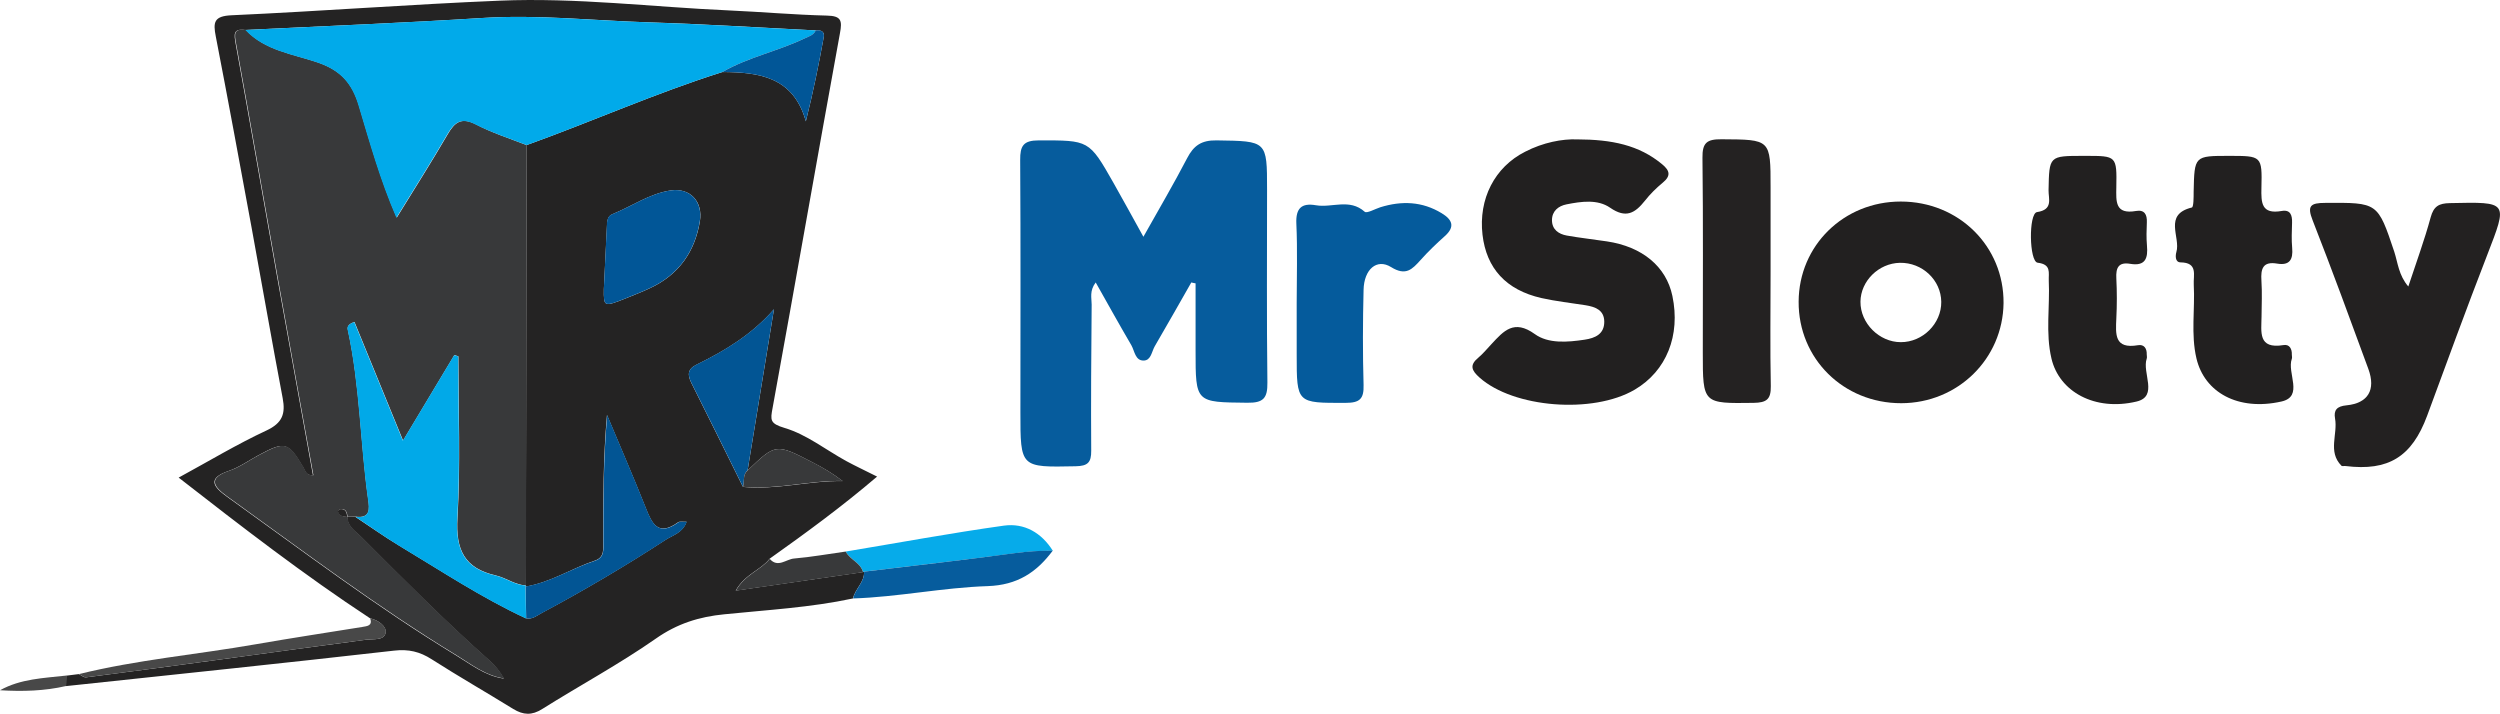
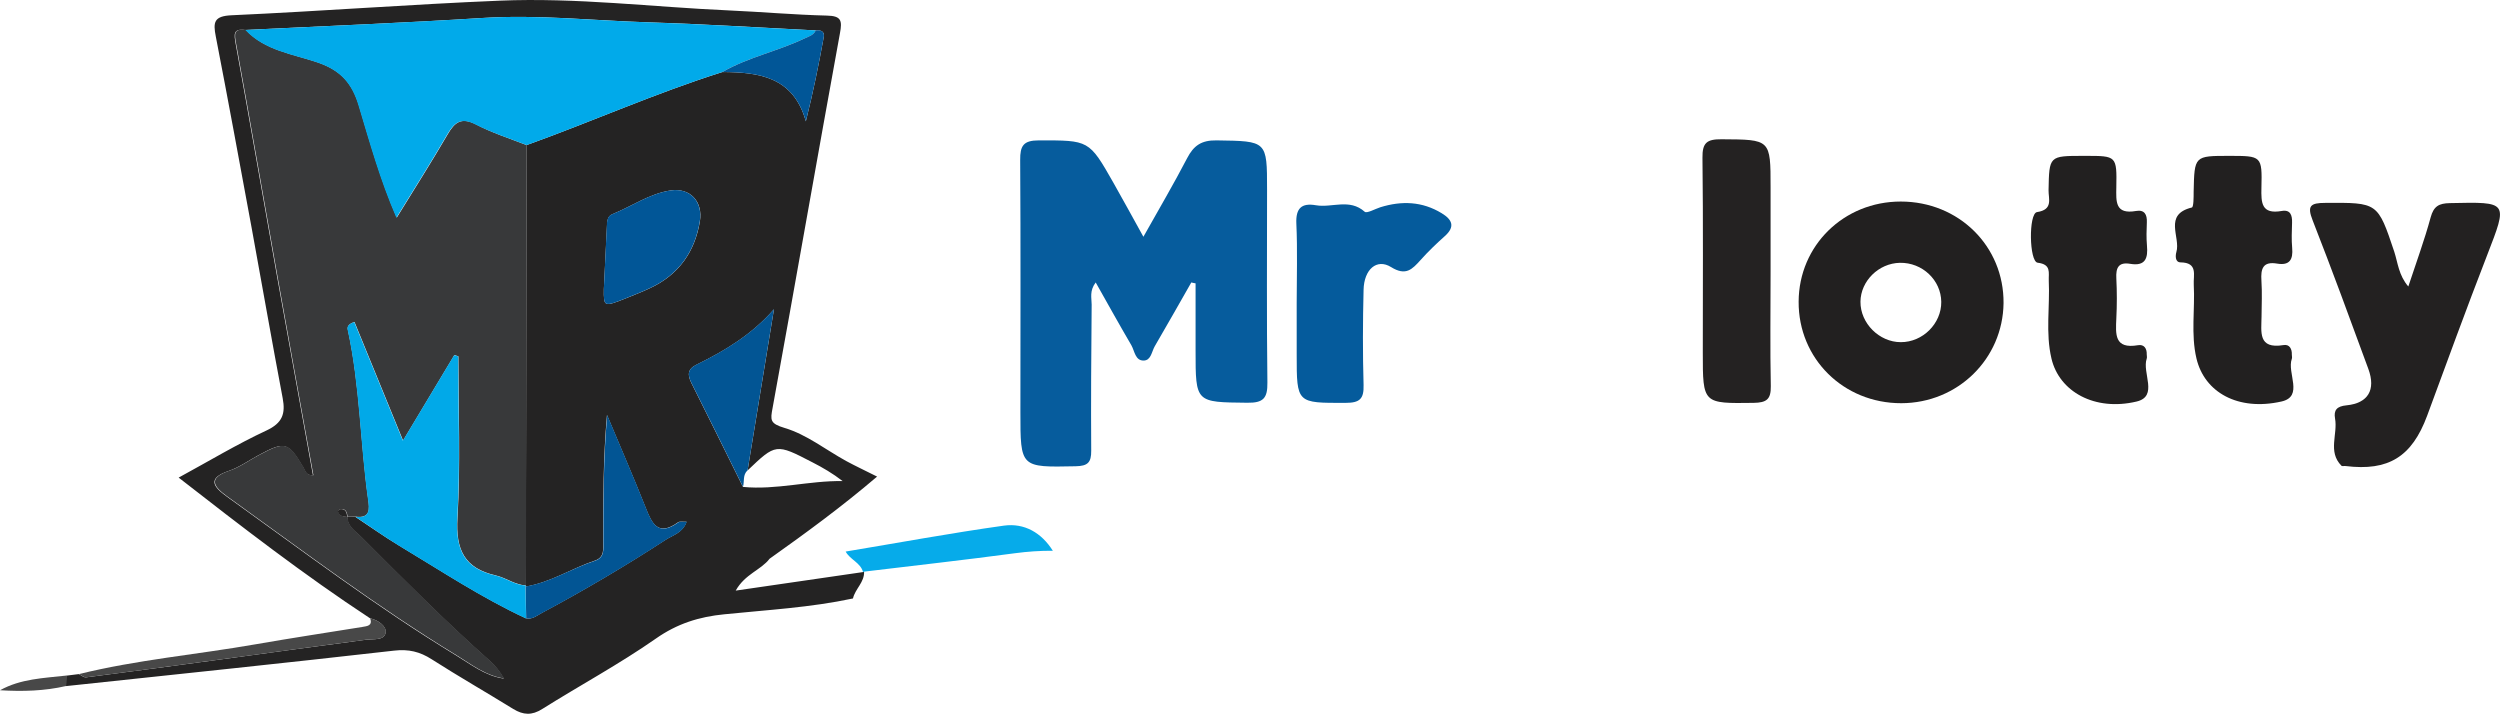
<svg xmlns="http://www.w3.org/2000/svg" version="1.1" id="Layer_1" x="0px" y="0px" viewBox="0 0 222.78 63.6" style="enable-background:new 0 0 222.78 63.6;" xml:space="preserve">
  <style type="text/css">
	.st0{fill:#242323;}
	.st1{fill:#065C9D;}
	.st2{fill:#222020;}
	.st3{fill:#232121;}
	.st4{fill:#242222;}
	.st5{fill:#055B9C;}
	.st6{fill:#06ABEA;}
	.st7{fill:#484848;}
	.st8{fill:#38393A;}
	.st9{fill:#01AAEA;}
	.st10{fill:#01A9E8;}
	.st11{fill:#015697;}
	.st12{fill:#025594;}
</style>
  <g>
    <path class="st0" d="M76.01,53.33c-3.78,0.81-7.63,1.02-11.46,1.41c-2.25,0.22-4.2,0.83-6.11,2.17c-3.25,2.27-6.76,4.16-10.12,6.27   c-0.93,0.59-1.69,0.54-2.58,0c-2.41-1.49-4.88-2.9-7.27-4.43c-1.06-0.68-2.06-0.92-3.36-0.77c-9.74,1.11-19.48,2.12-29.23,3.16   c0.01-0.31,0.02-0.62,0.02-0.93c0.37-0.05,0.74-0.09,1.12-0.14c0.22,0.1,0.45,0.32,0.65,0.29c4.03-0.52,8.06-1.06,12.09-1.61   c4.28-0.58,8.55-1.18,12.83-1.74c0.67-0.09,1.64,0.09,1.77-0.62c0.1-0.57-0.65-1.13-1.38-1.29c-5.89-3.87-11.45-8.17-17.06-12.54   c2.72-1.48,5.21-2.98,7.83-4.2c1.43-0.67,1.7-1.5,1.44-2.88c-0.96-5.06-1.84-10.13-2.77-15.2c-1.05-5.68-2.09-11.36-3.19-17.03   c-0.25-1.27-0.17-1.82,1.42-1.89C28.62,1,36.56,0.39,44.52,0.06c6.83-0.29,13.64,0.57,20.46,0.87c2.91,0.13,5.81,0.39,8.71,0.46   c1.28,0.03,1.37,0.44,1.16,1.57c-2.03,11.12-3.97,22.26-6,33.38c-0.2,1.08-0.27,1.4,1.08,1.8c1.95,0.58,3.65,1.94,5.47,2.94   c0.83,0.45,1.69,0.85,2.76,1.39c-3.14,2.68-6.34,5.02-9.58,7.32c-0.77,1.01-2.18,1.35-3.02,2.84c3.99-0.58,7.66-1.11,11.34-1.65   L77,50.94C77.04,51.89,76.2,52.48,76.01,53.33z M45.77,61.17c0.05,0.03,0.1,0.06,0.15,0.09C45.87,61.23,45.82,61.2,45.77,61.17   c-0.06-0.02-0.11-0.05-0.16-0.08C45.67,61.11,45.72,61.14,45.77,61.17z M66.62,41.92c0.78-4.79,1.57-9.58,2.35-14.36   c-1.93,2.21-4.32,3.68-6.87,4.92c-0.85,0.41-0.85,0.93-0.48,1.67c1.54,3.07,3.06,6.16,4.59,9.24c2.98,0.29,5.89-0.57,8.88-0.52   c-0.88-0.68-1.77-1.2-2.69-1.67C69.14,39.51,69.14,39.52,66.62,41.92z M46.84,52.27l0.02-0.1c0.02-13.08,0.04-26.16,0.06-39.24   c5.84-2.1,11.52-4.64,17.45-6.51c3.29,0.01,6.34,0.44,7.44,4.39c0.65-2.57,1.15-5.05,1.6-7.52c0.09-0.47-0.26-0.64-0.72-0.58   c-4.98-0.25-9.95-0.57-14.93-0.72c-4.91-0.16-9.81-0.7-14.74-0.39c-7.05,0.45-14.11,0.72-21.16,1.07   c-1.09-0.14-1.01,0.37-0.86,1.23c1.26,6.87,2.44,13.76,3.67,20.63c1.06,5.94,2.15,11.87,3.22,17.83c-0.65,0.02-0.7-0.42-0.88-0.72   c-1.34-2.26-1.63-2.34-3.95-1.09c-0.89,0.48-1.73,1.09-2.67,1.41c-1.99,0.67-1.34,1.45-0.19,2.28c6.74,4.83,13.35,9.85,20.44,14.16   c1.32,0.8,2.58,1.82,4.25,2.07c-0.35-0.62-0.77-1.15-1.27-1.59c-3.96-3.51-7.68-7.27-11.42-11.01c-0.52-0.52-1.24-0.92-1.26-1.8   l0.01-0.01c0.24,0,0.48-0.01,0.71-0.01c1.29,0.85,2.55,1.75,3.88,2.55c3.74,2.24,7.38,4.66,11.34,6.5   c0.56,0.11,0.96-0.25,1.39-0.48c3.78-2.02,7.46-4.19,11.04-6.52c0.65-0.42,1.53-0.62,1.87-1.61c-0.31,0.02-0.61-0.06-0.77,0.06   c-1.78,1.28-2.32,0.1-2.88-1.32c-1.1-2.77-2.29-5.5-3.44-8.25c-0.34,3.8-0.34,7.52-0.34,11.25c0,0.68,0.14,1.44-0.75,1.73   C50.93,50.66,49.05,51.91,46.84,52.27z M53.81,25.75c-0.02,1.62-0.01,1.62,2.07,0.79c0.7-0.28,1.4-0.56,2.08-0.88   c2.53-1.19,3.96-3.22,4.41-5.93c0.29-1.76-0.86-3.01-2.6-2.76c-1.89,0.28-3.47,1.42-5.21,2.12c-0.46,0.19-0.46,0.7-0.48,1.14   C54,21.85,53.92,23.48,53.81,25.75z" />
    <path class="st1" d="M106.16,25.17c-1.08,1.9-2.16,3.8-3.26,5.69c-0.27,0.47-0.33,1.26-0.98,1.27c-0.76,0.02-0.81-0.85-1.1-1.36   c-1.06-1.81-2.08-3.65-3.18-5.6c-0.57,0.75-0.36,1.39-0.36,1.97c-0.04,4.34-0.07,8.68-0.04,13.02c0.01,1.05-0.3,1.37-1.39,1.39   c-4.93,0.1-4.92,0.14-4.92-4.83c0-7.49,0.03-14.98-0.02-22.46c-0.01-1.26,0.28-1.75,1.66-1.75c4.47,0,4.47-0.06,6.65,3.78   c0.86,1.51,1.68,3.03,2.67,4.81c1.41-2.51,2.71-4.72,3.89-6.99c0.59-1.14,1.28-1.62,2.63-1.6c4.5,0.07,4.5,0.01,4.5,4.4   c0,5.73-0.04,11.45,0.03,17.18c0.02,1.41-0.37,1.82-1.8,1.8c-4.6-0.05-4.6,0.01-4.6-4.64c0-2,0-4,0-6   C106.4,25.23,106.28,25.2,106.16,25.17z" />
-     <path class="st2" d="M140.53,12.42c3.1,0.01,5.52,0.5,7.59,2.22c0.69,0.57,0.79,1.03,0.05,1.64c-0.58,0.48-1.13,1.02-1.59,1.61   c-0.88,1.1-1.68,1.6-3.1,0.62c-1.11-0.77-2.57-0.56-3.88-0.3c-0.72,0.14-1.3,0.59-1.3,1.41c0,0.83,0.59,1.24,1.32,1.37   c1.18,0.21,2.38,0.34,3.57,0.52c3.16,0.47,5.29,2.24,5.84,4.86c0.74,3.52-0.53,6.69-3.35,8.35c-3.74,2.2-10.81,1.62-13.83-1.07   c-0.72-0.64-0.92-1.11-0.11-1.78c0.43-0.36,0.79-0.81,1.18-1.22c1.08-1.16,1.99-2.22,3.85-0.88c1.2,0.87,2.91,0.73,4.44,0.5   c0.94-0.14,1.76-0.5,1.75-1.61c-0.01-1.04-0.81-1.32-1.67-1.46c-1.31-0.21-2.64-0.35-3.93-0.64c-3.15-0.72-4.9-2.64-5.25-5.64   c-0.37-3.19,1.08-6.03,3.8-7.4C137.51,12.69,139.23,12.37,140.53,12.42z" />
    <path class="st3" d="M214.61,25.53c0.71-2.16,1.44-4.13,1.99-6.16c0.27-0.99,0.73-1.25,1.71-1.27c5.24-0.11,5.18-0.16,3.32,4.65   c-1.84,4.74-3.58,9.52-5.34,14.29c-1.36,3.67-3.45,4.96-7.27,4.49c-0.12-0.02-0.31,0.04-0.37-0.03c-1.24-1.25-0.31-2.81-0.57-4.21   c-0.13-0.73,0.15-1.09,1.02-1.17c1.93-0.19,2.63-1.38,1.95-3.24c-1.62-4.42-3.24-8.84-4.96-13.23c-0.52-1.31-0.21-1.57,1.12-1.57   c4.69-0.03,4.67-0.06,6.15,4.36C213.68,23.43,213.75,24.53,214.61,25.53z" />
    <path class="st2" d="M169.43,35.93c-5.15,0.01-9.18-3.97-9.15-9.05c0.02-5,4.02-8.92,9.1-8.92c5.17,0,9.2,3.98,9.16,9.05   C178.48,31.98,174.46,35.92,169.43,35.93z M172.99,26.9c-0.02-1.94-1.69-3.52-3.69-3.48c-1.89,0.04-3.49,1.62-3.51,3.46   c-0.02,1.92,1.67,3.61,3.59,3.61C171.34,30.5,173.01,28.83,172.99,26.9z" />
    <path class="st2" d="M185.66,13.89c0.06,0,0.13,0,0.19,0c2.76,0,2.79,0,2.74,2.8c-0.02,1.27-0.12,2.44,1.76,2.11   c0.75-0.13,0.99,0.32,0.96,1.01c-0.03,0.69-0.05,1.38,0.01,2.07c0.1,1.11-0.12,1.86-1.49,1.63c-1.05-0.18-1.29,0.36-1.24,1.29   c0.06,1.19,0.06,2.39,0,3.58c-0.06,1.39-0.2,2.75,1.94,2.38c0.53-0.09,0.79,0.29,0.77,0.82c0,0.13,0.04,0.26,0,0.37   c-0.44,1.27,1.06,3.36-0.9,3.83c-3.73,0.89-6.9-0.88-7.59-3.83c-0.54-2.28-0.13-4.63-0.24-6.94c-0.03-0.7,0.25-1.45-0.99-1.6   c-0.76-0.09-0.82-4.39-0.06-4.51c1.46-0.22,1.02-1.18,1.03-1.95C182.61,13.89,182.59,13.89,185.66,13.89z" />
    <path class="st2" d="M198.64,13.89c2.9,0,2.95,0,2.88,2.84c-0.03,1.34-0.01,2.39,1.81,2.07c0.78-0.14,0.94,0.39,0.92,1.04   c-0.02,0.75-0.06,1.51,0.01,2.26c0.09,1.02-0.22,1.58-1.34,1.39c-1.28-0.22-1.47,0.47-1.4,1.52c0.07,1.06,0.02,2.13,0.01,3.2   c-0.01,1.36-0.35,2.92,1.96,2.54c0.53-0.09,0.76,0.34,0.74,0.85c0,0.13,0.04,0.26,0,0.37c-0.46,1.26,1.09,3.36-0.93,3.81   c-3.87,0.87-6.86-0.82-7.57-3.84c-0.51-2.16-0.12-4.38-0.24-6.57c-0.05-0.85,0.4-1.97-1.18-1.99c-0.49-0.01-0.46-0.6-0.37-0.92   c0.4-1.32-1.19-3.34,1.38-3.97c0.16-0.04,0.16-0.92,0.16-1.41C195.55,13.89,195.54,13.89,198.64,13.89z" />
    <path class="st4" d="M157.78,24.23c0,3.39-0.05,6.79,0.02,10.18c0.02,1.18-0.38,1.47-1.52,1.49c-4.54,0.06-4.54,0.1-4.54-4.48   c0-5.78,0.04-11.57-0.03-17.35c-0.02-1.35,0.39-1.67,1.7-1.66c4.37,0.03,4.37-0.02,4.37,4.28   C157.78,19.2,157.78,21.71,157.78,24.23z" />
    <path class="st5" d="M115.55,27.08c0-2.39,0.08-4.78-0.03-7.16c-0.06-1.37,0.47-1.85,1.74-1.63c1.43,0.25,3-0.63,4.35,0.58   c0.19,0.17,0.92-0.25,1.39-0.4c1.9-0.59,3.73-0.53,5.47,0.53c0.94,0.57,1.23,1.2,0.27,2.05c-0.75,0.67-1.48,1.37-2.15,2.12   c-0.75,0.83-1.31,1.45-2.63,0.63c-1.27-0.79-2.41,0.2-2.45,2.03c-0.07,2.83-0.08,5.66,0,8.48c0.04,1.25-0.36,1.59-1.6,1.59   c-4.36,0.01-4.36,0.06-4.36-4.29C115.55,30.1,115.55,28.59,115.55,27.08z" />
    <path class="st6" d="M75.36,49.15c4.7-0.78,9.38-1.65,14.1-2.31c1.82-0.25,3.35,0.63,4.36,2.24c-1.13-0.01-2.25,0.07-3.38,0.22   C85.97,49.9,81.48,50.4,77,50.94c0,0-0.09,0.04-0.09,0.04C76.68,50.13,75.74,49.87,75.36,49.15z" />
-     <path class="st1" d="M77,50.94c4.48-0.54,8.96-1.04,13.43-1.65c1.13-0.15,2.25-0.23,3.38-0.22c-1.44,1.94-3.16,3.07-5.79,3.16   c-4.01,0.13-7.98,0.97-12,1.1C76.2,52.48,77.04,51.89,77,50.94z" />
    <path class="st7" d="M32.99,55.1c0.74,0.16,1.49,0.72,1.38,1.29c-0.13,0.71-1.1,0.53-1.77,0.62c-4.28,0.56-8.55,1.16-12.83,1.74   c-4.03,0.55-8.06,1.09-12.09,1.61c-0.2,0.03-0.44-0.19-0.65-0.29c5.19-1.28,10.52-1.74,15.77-2.66c3.15-0.55,6.32-1.03,9.48-1.54   C32.73,55.79,33.21,55.77,32.99,55.1z" />
-     <path class="st8" d="M75.36,49.15c0.38,0.73,1.32,0.98,1.55,1.84c-3.67,0.53-7.35,1.07-11.34,1.65c0.84-1.49,2.25-1.84,3.02-2.84   c0.73,0.84,1.47,0.02,2.18-0.03C72.31,49.64,73.83,49.36,75.36,49.15z" />
    <path class="st7" d="M5.92,60.2c-0.01,0.31-0.02,0.62-0.02,0.93C3.96,61.58,2,61.63,0,61.51C1.85,60.48,3.9,60.43,5.92,60.2z" />
    <path class="st8" d="M46.93,12.93c-0.02,13.08-0.04,26.16-0.06,39.24c-0.98-0.05-1.77-0.68-2.68-0.89   c-2.81-0.64-3.59-2.3-3.42-5.12c0.28-4.79,0.08-9.6,0.08-14.41c-0.12-0.04-0.24-0.07-0.36-0.11c-1.46,2.43-2.91,4.86-4.57,7.62   c-1.55-3.78-2.94-7.19-4.33-10.57c-0.63,0.21-0.64,0.49-0.59,0.71c1.09,4.98,1.1,10.08,1.81,15.1c0.12,0.84,0.22,1.72-1.12,1.54   c-0.24,0-0.48,0.01-0.71,0.01c-0.06-0.37-0.13-0.73-0.63-0.69c-0.08,0.01-0.23,0.15-0.22,0.2c0.1,0.45,0.49,0.46,0.85,0.5   c0.02,0.88,0.74,1.28,1.26,1.8c3.74,3.74,7.46,7.49,11.42,11.01c0.5,0.44,0.92,0.97,1.27,1.59c-1.67-0.24-2.92-1.26-4.25-2.07   c-7.09-4.32-13.71-9.33-20.44-14.16c-1.15-0.83-1.8-1.61,0.19-2.28c0.94-0.32,1.78-0.94,2.67-1.41c2.33-1.25,2.61-1.17,3.95,1.09   c0.18,0.3,0.23,0.75,0.88,0.72c-1.08-5.96-2.16-11.89-3.22-17.83c-1.23-6.88-2.41-13.76-3.67-20.63c-0.16-0.86-0.23-1.36,0.86-1.23   c1.73,1.85,4.22,2.15,6.42,2.9c2.04,0.7,3.06,1.84,3.66,3.81c0.99,3.29,1.91,6.61,3.38,10.02c1.6-2.6,3.11-4.97,4.53-7.41   c0.63-1.08,1.21-1.56,2.52-0.9C43.82,11.83,45.4,12.33,46.93,12.93z" />
    <path class="st9" d="M46.93,12.93c-1.53-0.6-3.11-1.1-4.56-1.84c-1.3-0.66-1.88-0.19-2.52,0.9c-1.41,2.43-2.93,4.81-4.53,7.41   c-1.48-3.41-2.39-6.73-3.38-10.02c-0.6-1.98-1.62-3.12-3.66-3.81c-2.2-0.75-4.69-1.05-6.42-2.9c7.05-0.35,14.11-0.63,21.16-1.07   c4.94-0.31,9.83,0.24,14.74,0.39c4.98,0.16,9.95,0.48,14.93,0.72c-0.2,0.45-0.63,0.54-1.03,0.73c-2.37,1.13-5,1.66-7.29,2.98   C58.44,8.29,52.77,10.83,46.93,12.93z" />
    <path class="st10" d="M31.67,46.05c1.34,0.18,1.24-0.7,1.12-1.54c-0.71-5.02-0.72-10.13-1.81-15.1c-0.05-0.22-0.03-0.51,0.59-0.71   c1.38,3.38,2.78,6.79,4.33,10.57c1.66-2.76,3.11-5.19,4.57-7.62c0.12,0.04,0.24,0.07,0.36,0.11c0,4.8,0.2,9.62-0.08,14.41   c-0.16,2.83,0.62,4.49,3.42,5.12c0.91,0.21,1.7,0.84,2.68,0.89c0,0-0.02,0.1-0.02,0.1c0.02,0.95,0.03,1.89,0.05,2.84   c-3.97-1.84-7.61-4.26-11.34-6.5C34.22,47.81,32.96,46.91,31.67,46.05z" />
    <path class="st11" d="M53.81,25.75c0.11-2.27,0.19-3.89,0.26-5.52c0.02-0.45,0.01-0.96,0.48-1.14c1.74-0.7,3.32-1.84,5.21-2.12   c1.74-0.26,2.89,1,2.6,2.76c-0.45,2.71-1.88,4.74-4.41,5.93c-0.68,0.32-1.38,0.6-2.08,0.88C53.8,27.37,53.79,27.37,53.81,25.75z" />
    <path class="st12" d="M46.89,55.1c-0.02-0.95-0.04-1.89-0.05-2.84c2.21-0.36,4.09-1.61,6.18-2.29c0.88-0.29,0.75-1.05,0.75-1.73   c0-3.72,0-7.45,0.34-11.25c1.15,2.75,2.34,5.48,3.44,8.25c0.56,1.42,1.1,2.6,2.88,1.32c0.16-0.12,0.46-0.04,0.77-0.06   c-0.34,0.98-1.22,1.18-1.87,1.61c-3.58,2.33-7.27,4.5-11.04,6.52C47.86,54.85,47.45,55.22,46.89,55.1z" />
    <path class="st12" d="M66.21,43.38c-1.53-3.08-3.04-6.17-4.59-9.24c-0.37-0.74-0.37-1.25,0.48-1.67c2.54-1.24,4.93-2.7,6.87-4.92   c-0.78,4.79-1.57,9.58-2.35,14.36C66.17,42.32,66.35,42.89,66.21,43.38z" />
    <path class="st11" d="M64.37,6.42c2.29-1.32,4.92-1.85,7.29-2.98c0.4-0.19,0.83-0.29,1.03-0.73c0.45-0.07,0.8,0.1,0.72,0.58   c-0.45,2.48-0.95,4.95-1.6,7.52C70.71,6.87,67.66,6.43,64.37,6.42z" />
-     <path class="st8" d="M66.21,43.38c0.14-0.48-0.05-1.06,0.41-1.46c2.51-2.4,2.52-2.41,5.78-0.73c0.92,0.47,1.81,1,2.69,1.67   C72.1,42.8,69.2,43.67,66.21,43.38z" />
    <path class="st8" d="M45.77,61.16c-0.05-0.03-0.11-0.05-0.16-0.08C45.66,61.11,45.72,61.14,45.77,61.16L45.77,61.16z" />
    <path class="st8" d="M45.77,61.17c0.05,0.03,0.11,0.06,0.16,0.08C45.88,61.22,45.82,61.19,45.77,61.17   C45.77,61.16,45.77,61.17,45.77,61.17z" />
    <path class="st0" d="M30.95,46.07c-0.36-0.04-0.75-0.05-0.85-0.5c-0.01-0.05,0.14-0.19,0.22-0.2   C30.83,45.33,30.9,45.69,30.95,46.07C30.96,46.06,30.95,46.07,30.95,46.07z" />
  </g>
</svg>